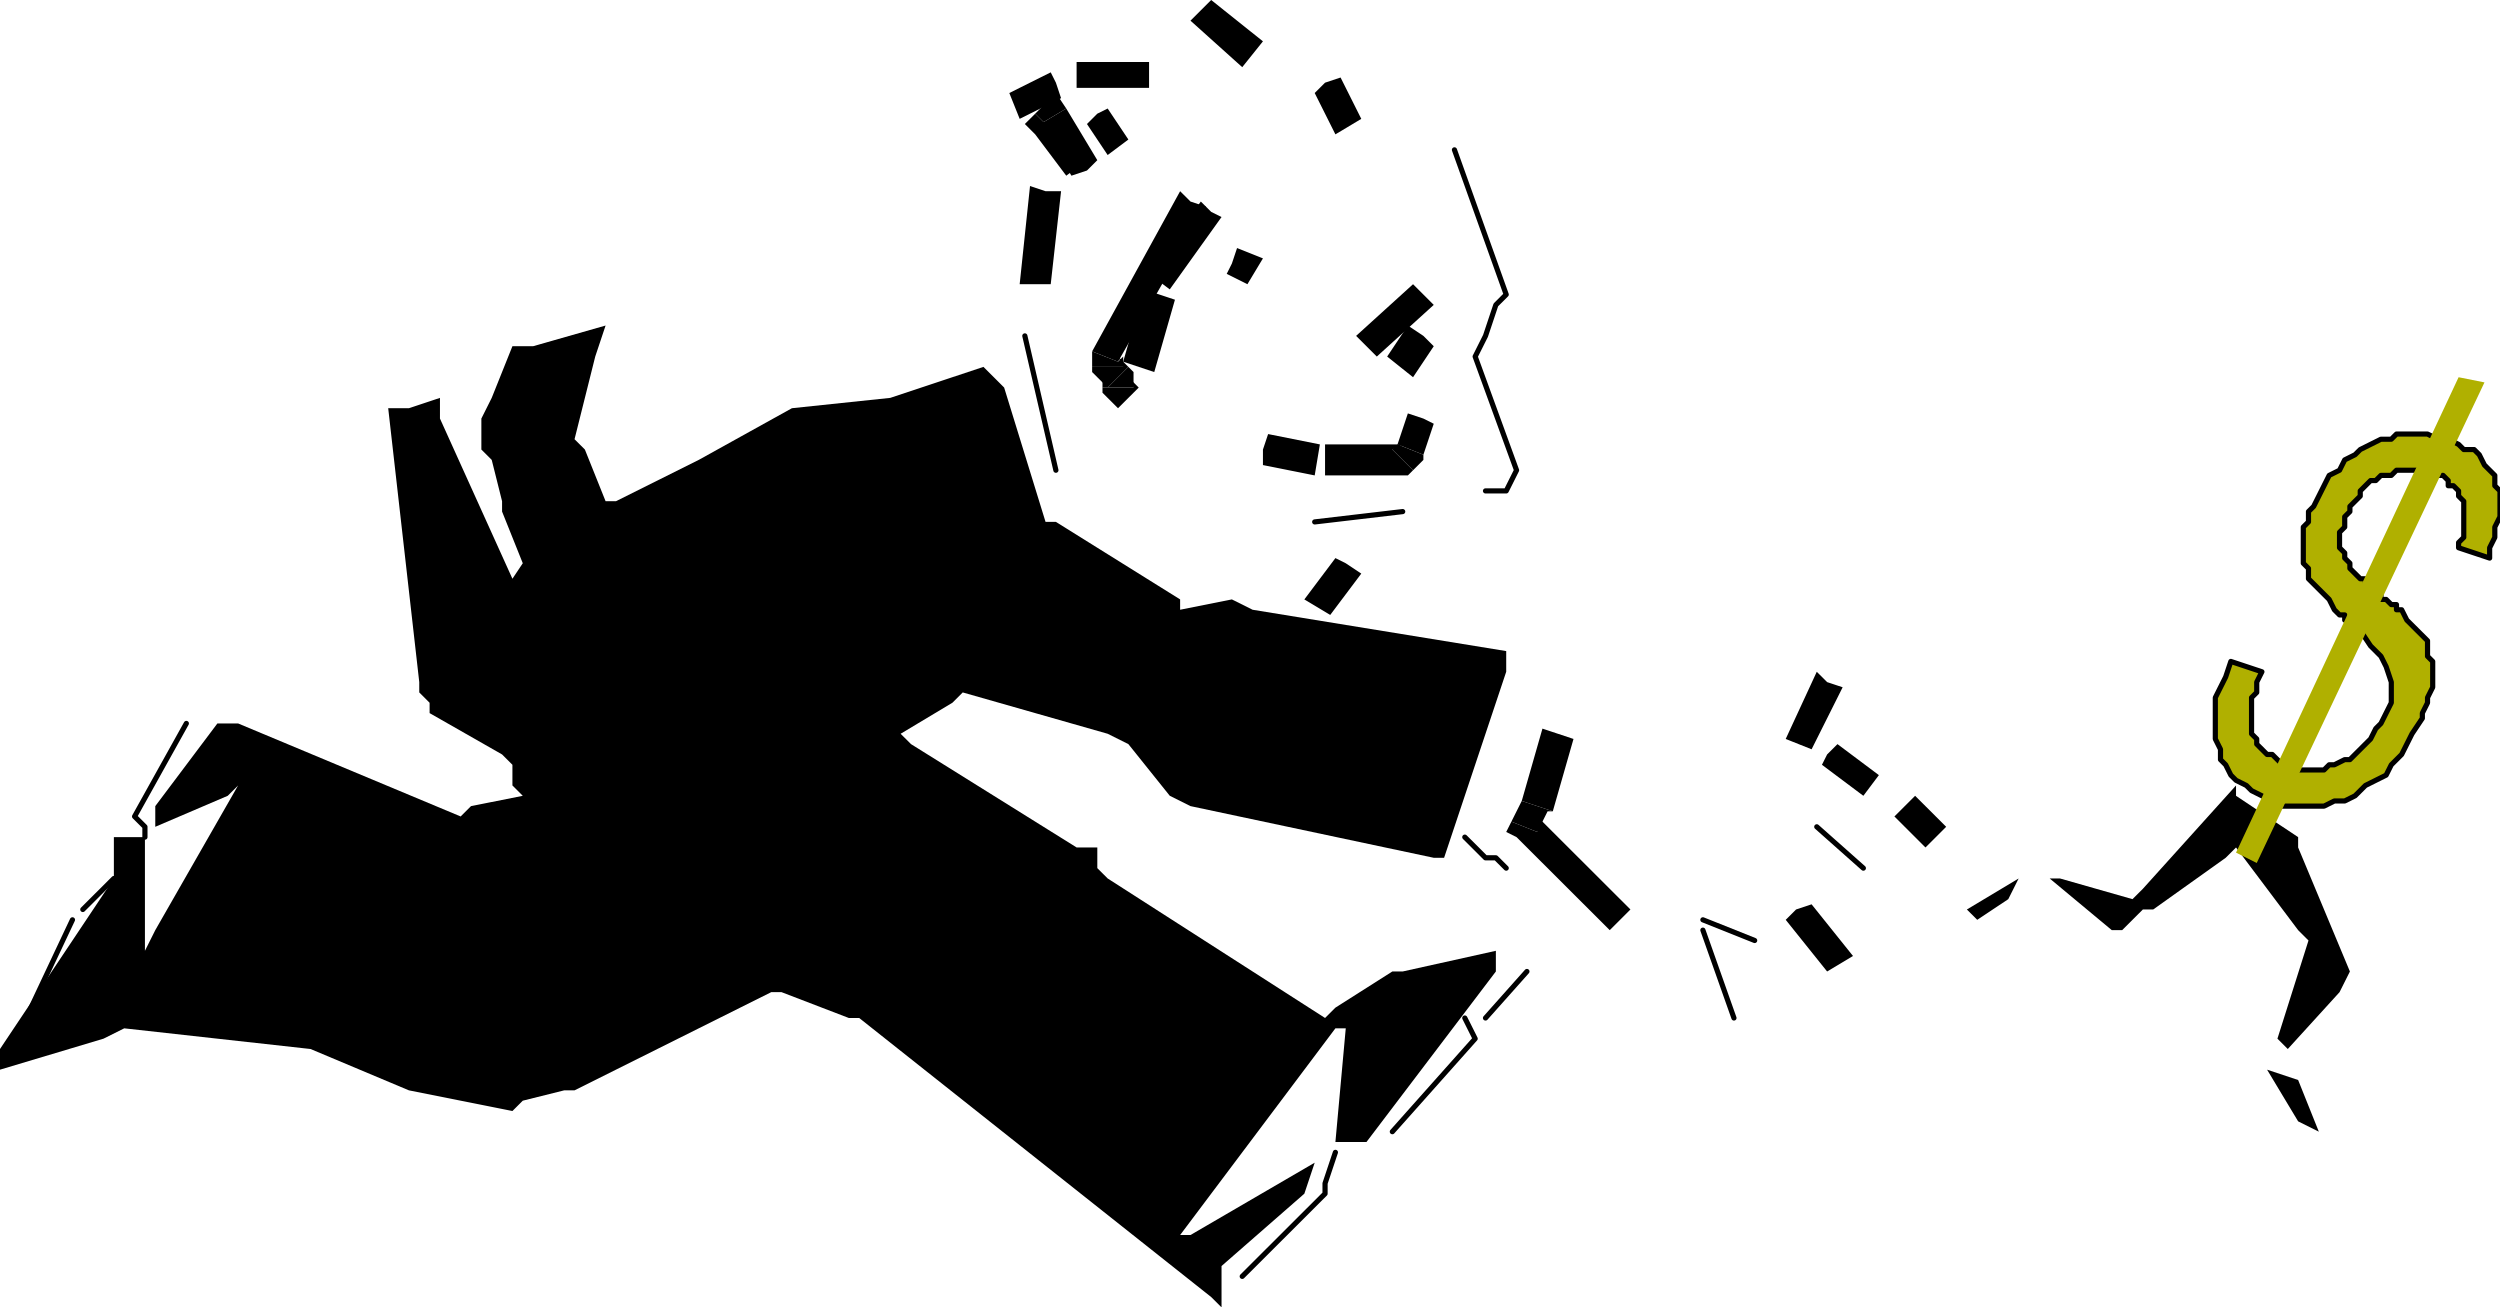
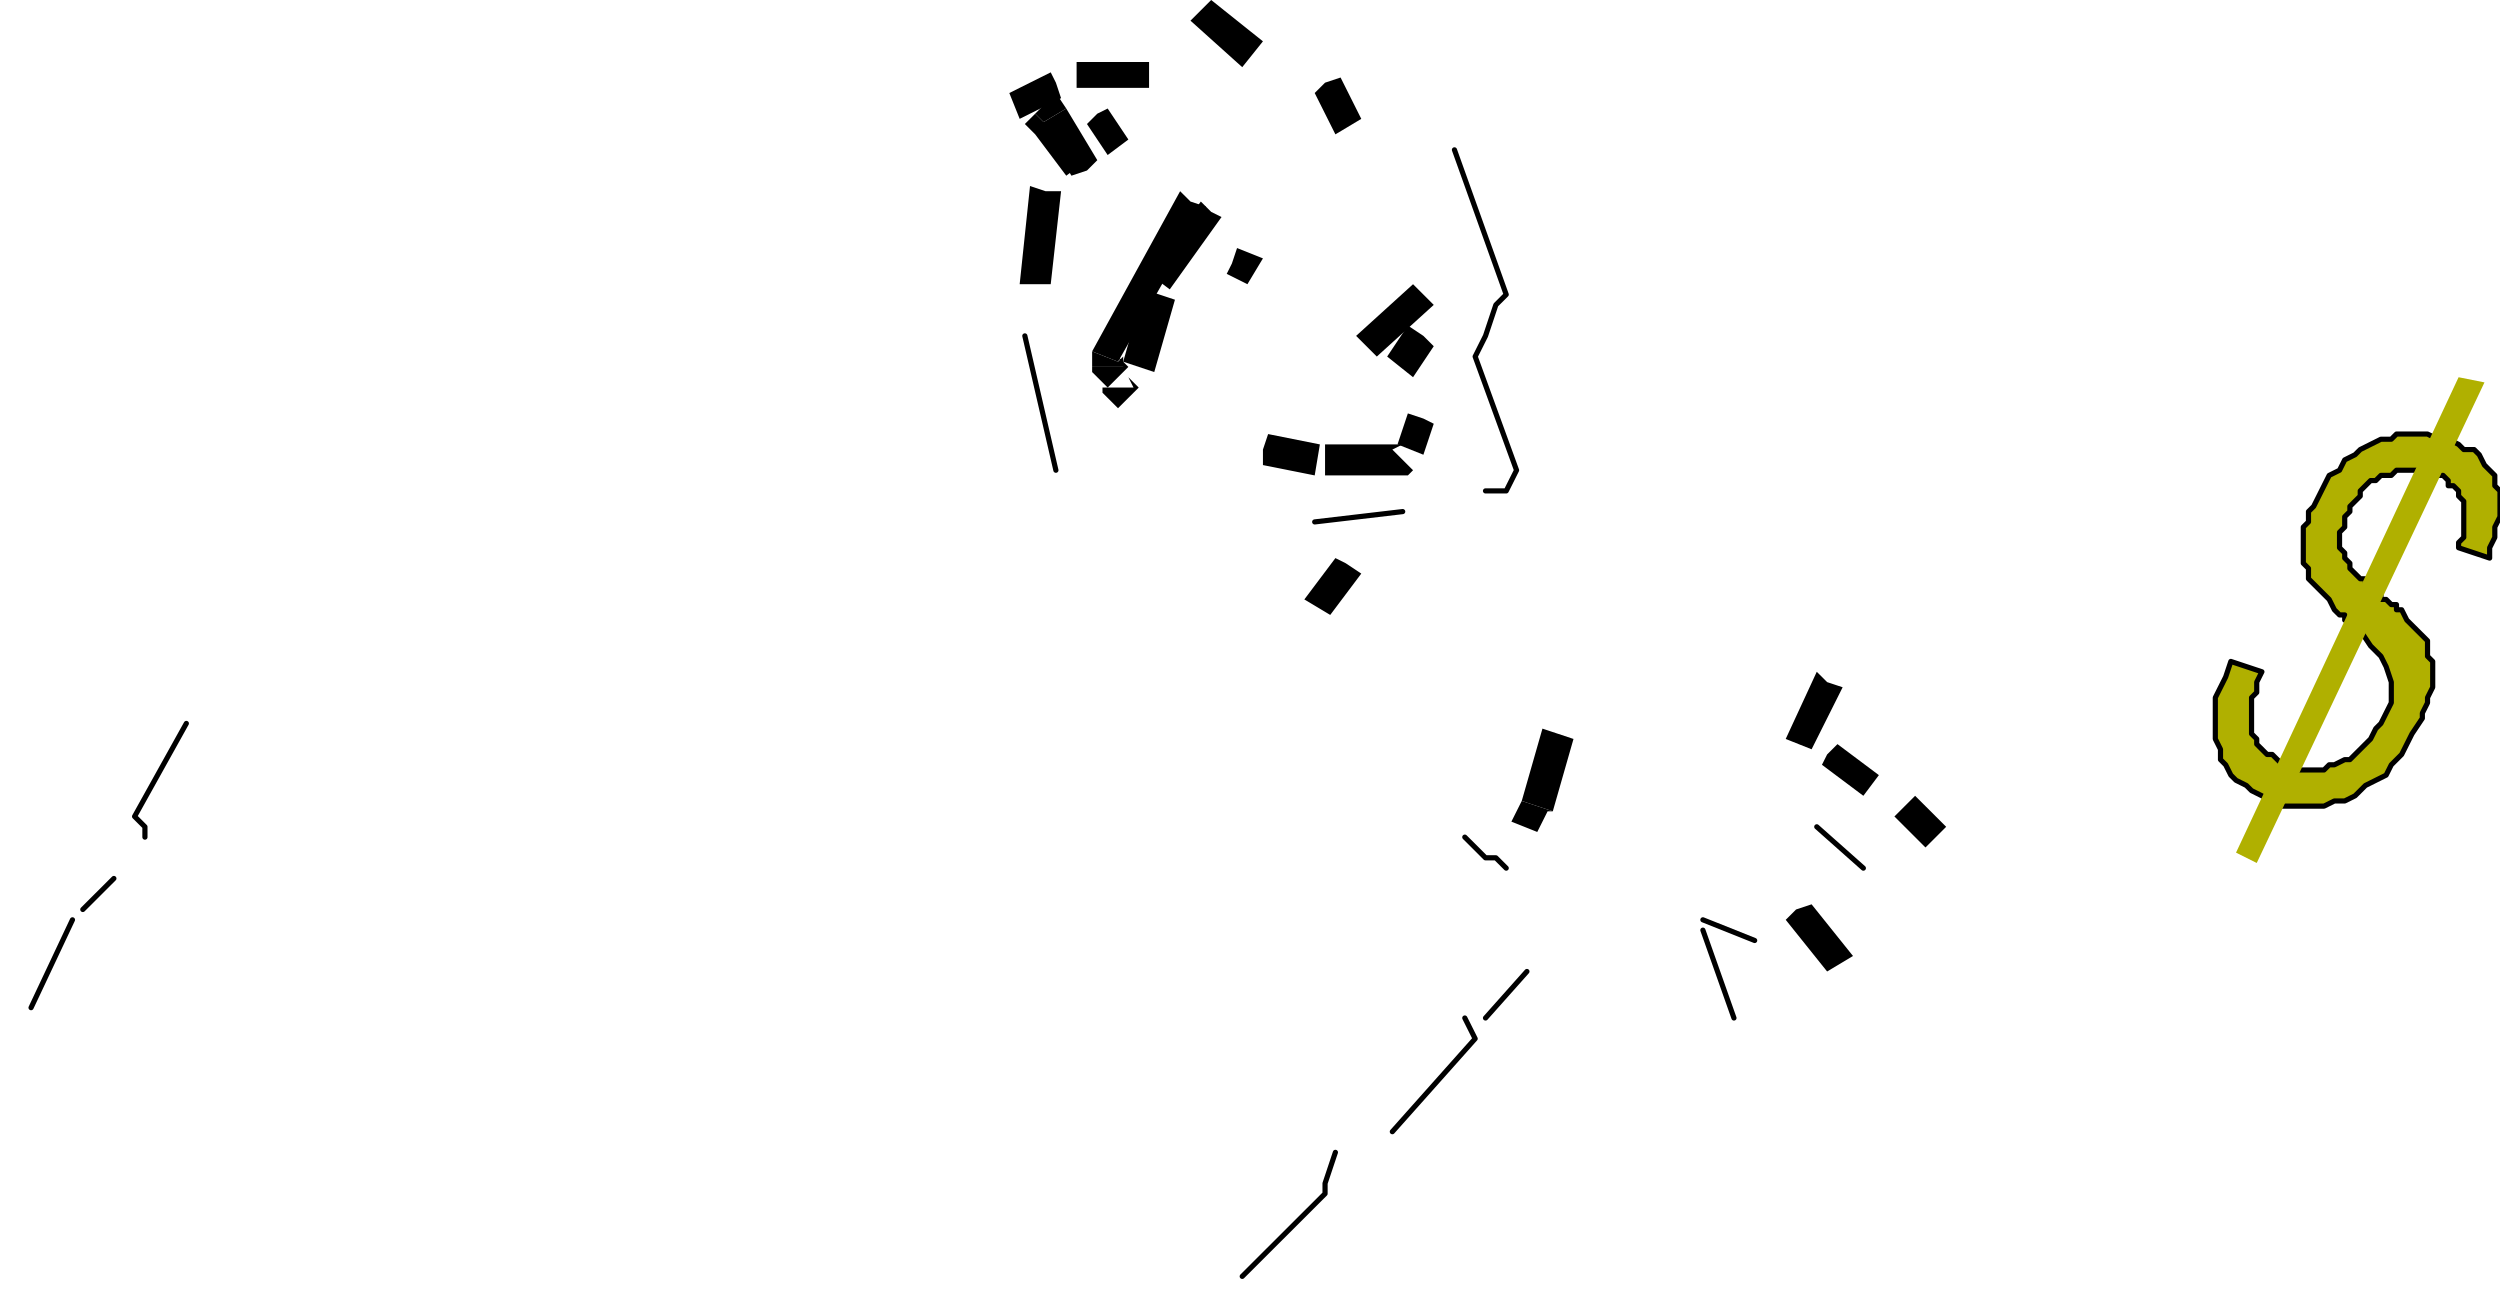
<svg xmlns="http://www.w3.org/2000/svg" width="1.612in" height="80.928" fill-rule="evenodd" stroke-linecap="round" preserveAspectRatio="none" viewBox="0 0 483 253">
  <style>.pen0{stroke:#000;stroke-width:1;stroke-linejoin:round}.brush1{fill:#000}.pen1{stroke:none}.brush2{fill:#b0b000}</style>
-   <path d="m234 251-68-54h-2l-13-5h-2l-38 19h-2l-8 2-2 2-20-4-19-8-18-2-18-2-4 2-20 6v-4l22-33v-8h6v22l2-4 16-28-2 2-14 6v-4l12-16h4l43 18 2-2 10-2-2-2v-4l-2-2-14-8v-2l-2-2v-2l-6-53h4l6-2v4l14 31 2-3-4-10v-2l-2-8-2-2v-6l2-4 4-10h4l14-4-2 6-4 16 2 2 4 10h2l16-8 18-10 19-2 18-6 4 4 8 26h2l24 15v2l10-2 4 2 49 8v4l-12 36h-2l-47-10-4-2-8-10-4-2-28-8-2 2-10 6 2 2 32 20h4v4l2 2 42 27 2-2 11-7h2l18-4v4l-25 33h-6l2-22h-2l-30 40h2l24-14-2 6-16 14v8l-2-2zm210-34-6-10 6 2 4 10-4-2zm-4-16 6-19-2-2-12-16-2 2-14 10h-2l-4 4h-2l-12-10h2l14 4 2-2 18-20v2l12 8v2l10 24-2 4-10 11-2-2zm-60-25 10-6-2 4-6 4-2-2z" class="pen1 brush1" />
  <path fill="none" d="m240 247 16-16v-2l2-6m11-4 16-18-2-4m4 0 8-9m40 9-6-17M6 195l8-17" class="pen0" />
  <path fill-rule="nonzero" d="m347 176-2 2 8 10 5-3-8-10-3 1z" class="pen1 brush1" />
  <path fill="none" d="m339 182-10-4" class="pen0" />
-   <path fill-rule="nonzero" d="m292 159 1 3 18 18 4-4-18-18v3l-5-2-1 2 2 1z" class="pen1 brush1" />
  <path fill-rule="nonzero" d="m294 155-2 4 5 2 2-4h1-1 1z" class="pen1 brush1" />
  <path fill-rule="nonzero" d="m301 142-3-1-4 14 6 2 4-14-3-1z" class="pen1 brush1" />
  <path fill="none" d="m16 176 6-6m269-2-2-2h-2l-4-4m77 6-9-8m-323 2v-2l-2-2 10-18" class="pen0" />
  <path fill-rule="nonzero" d="m368 156-2 2 6 6 4-4-6-6-2 2zm-15-10-1 2 8 6 3-4-8-6-2 2zm0-14-2-2-6 13 5 2 6-12-3-1zm-93-23-2-1-6 8 5 3 6-8-3-2z" class="pen1 brush1" />
  <path fill="none" d="m254 101 17-2m16-4h4l2-4-8-22 2-4 2-6 2-2-10-28m-77 62-6-26" class="pen0" />
  <path fill-rule="nonzero" d="M244 87v3l10 2 1-6-10-2-1 3zm25 0 2-1h-15v6h15l2-1-2 1h1l1-1z" class="pen1 brush1" />
-   <path fill-rule="nonzero" d="m270 86 1-1-2 2 4 4 2-2v-1 1-1z" class="pen1 brush1" />
  <path fill-rule="nonzero" d="m275 81-3-1-2 6 5 2 2-6-2-1zm-62-6 1 2 2 2 4-4-2-2 1 2h-6v1l1 1z" class="pen1 brush1" />
-   <path fill-rule="nonzero" d="m214 75-1-2v2h6v-2l-1-2 1 2v-1l-1-1z" class="pen1 brush1" />
  <path fill-rule="nonzero" d="m211 71 1 2 2 2 4-4-2-2 1 2h-6v1l1 1z" class="pen1 brush1" />
  <path fill-rule="nonzero" d="M211 68v3h6v-2l-1 1-5-2v1z" class="pen1 brush1" />
  <path fill-rule="nonzero" d="m230 39-2-2-17 31 5 2 17-30-3-1z" class="pen1 brush1" />
  <path fill-rule="nonzero" d="m224 57-3-1-4 14 6 2 4-14-3-1zm51 8-3-2-4 6 5 4 4-6-2-2z" class="pen1 brush1" />
  <path fill-rule="nonzero" d="m275 57-2-2-11 10 4 4 11-10-2-2zm-73-20-3-1-2 19h6l2-18h-3zm32 4-2-2-10 14 4 3 10-14-2-1zm4 10-1 2 4 2 3-5-5-2-1 3zm-38-29v4l6 8 4-3-6-8v3l-4-4-2 2 2 2z" class="pen1 brush1" />
  <path fill-rule="nonzero" d="m206 21-4-1-2 2 4 4 2-2h-5l5-3-2-3-2 2z" class="pen1 brush1" />
  <path fill-rule="nonzero" d="m210 33 2-2-6-10-5 3 6 10 3-1zm2-11-2 2 4 6 4-3-4-6-2 1zm44-6-2 2 4 8 5-3-4-8-3 1zm-52 0-1-2-8 4 2 5 8-4-1-3zm18-2v-2h-14v5h14v-3zm10-12-2 2 10 9 4-5-10-8-2 2z" class="pen1 brush1" />
  <path d="m431 128 6 2-1 2v2l-1 1v7l1 1v1l1 1 1 1h1l1 1 1 1h1l1 1h6l1-1h1l2-1h1l1-1 1-1 1-1 1-1 1-2 1-1 1-2 1-2v-4l-1-3-1-2-2-2-2-3-2-2h-1v-1h-1l-1-1-1-2-1-1-1-1-1-1-1-1v-2l-1-1v-7l1-1v-2l1-1 1-2 1-2 1-2 2-1 1-2 2-1 1-1 2-1 2-1h2l1-1h6l2 1h2l2 1 1 1h2l1 1 1 2 1 1 1 1v2l1 1v5l-1 2v2l-1 2v2l-6-2v-1l1-1v-7l-1-1v-1l-1-1h-1v-1l-1-1h-1l-1-1h-7l-1 1h-2l-1 1h-1l-1 1-1 1v1l-1 1-1 1v1l-1 1v2l-1 1v3l1 1v1l1 1v1l1 1 1 1h1v1l1 1 2 1v1h1l1 1h1v1h1l1 2 1 1 1 1 1 1 1 1v3l1 1v5l-1 2v1l-1 2v1l-2 3-1 2-1 2-2 2-1 2-2 1-2 1-2 2-2 1h-2l-2 1h-8l-2-1-2-1-2-1-1-1-2-1-1-1-1-2-1-1v-2l-1-2v-8l1-2 1-2 1-3z" class="pen1 brush2" />
  <path fill="none" d="m431 128 6 2-1 2v2l-1 1v7l1 1v1l1 1 1 1h1l1 1 1 1h1l1 1h6l1-1h1l2-1h1l1-1 1-1 1-1 1-1 1-2 1-1 1-2 1-2v-4l-1-3-1-2-2-2-2-3-2-2h-1v-1h-1l-1-1-1-2-1-1-1-1-1-1-1-1v-2l-1-1v-7l1-1v-2l1-1 1-2 1-2 1-2 2-1 1-2 2-1 1-1 2-1 2-1h2l1-1h6l2 1h2l2 1 1 1h2l1 1 1 2 1 1 1 1v2l1 1v5l-1 2v2l-1 2v2l-6-2v-1l1-1v-7l-1-1v-1l-1-1h-1v-1l-1-1h-1l-1-1h-7l-1 1h-2l-1 1h-1l-1 1-1 1v1l-1 1-1 1v1l-1 1v2l-1 1v3l1 1v1l1 1v1l1 1 1 1h1v1l1 1 2 1v1h1l1 1h1v1h1l1 2 1 1 1 1 1 1 1 1v3l1 1v5l-1 2v1l-1 2v1l-2 3-1 2-1 2-2 2-1 2-2 1-2 1-2 2-2 1h-2l-2 1h-8l-2-1-2-1-2-1-1-1-2-1-1-1-1-2-1-1v-2l-1-2v-8l1-2 1-2 1-3" class="pen0" />
  <path d="m475 73 5 1-44 93-4-2 43-92z" class="pen1 brush2" />
</svg>